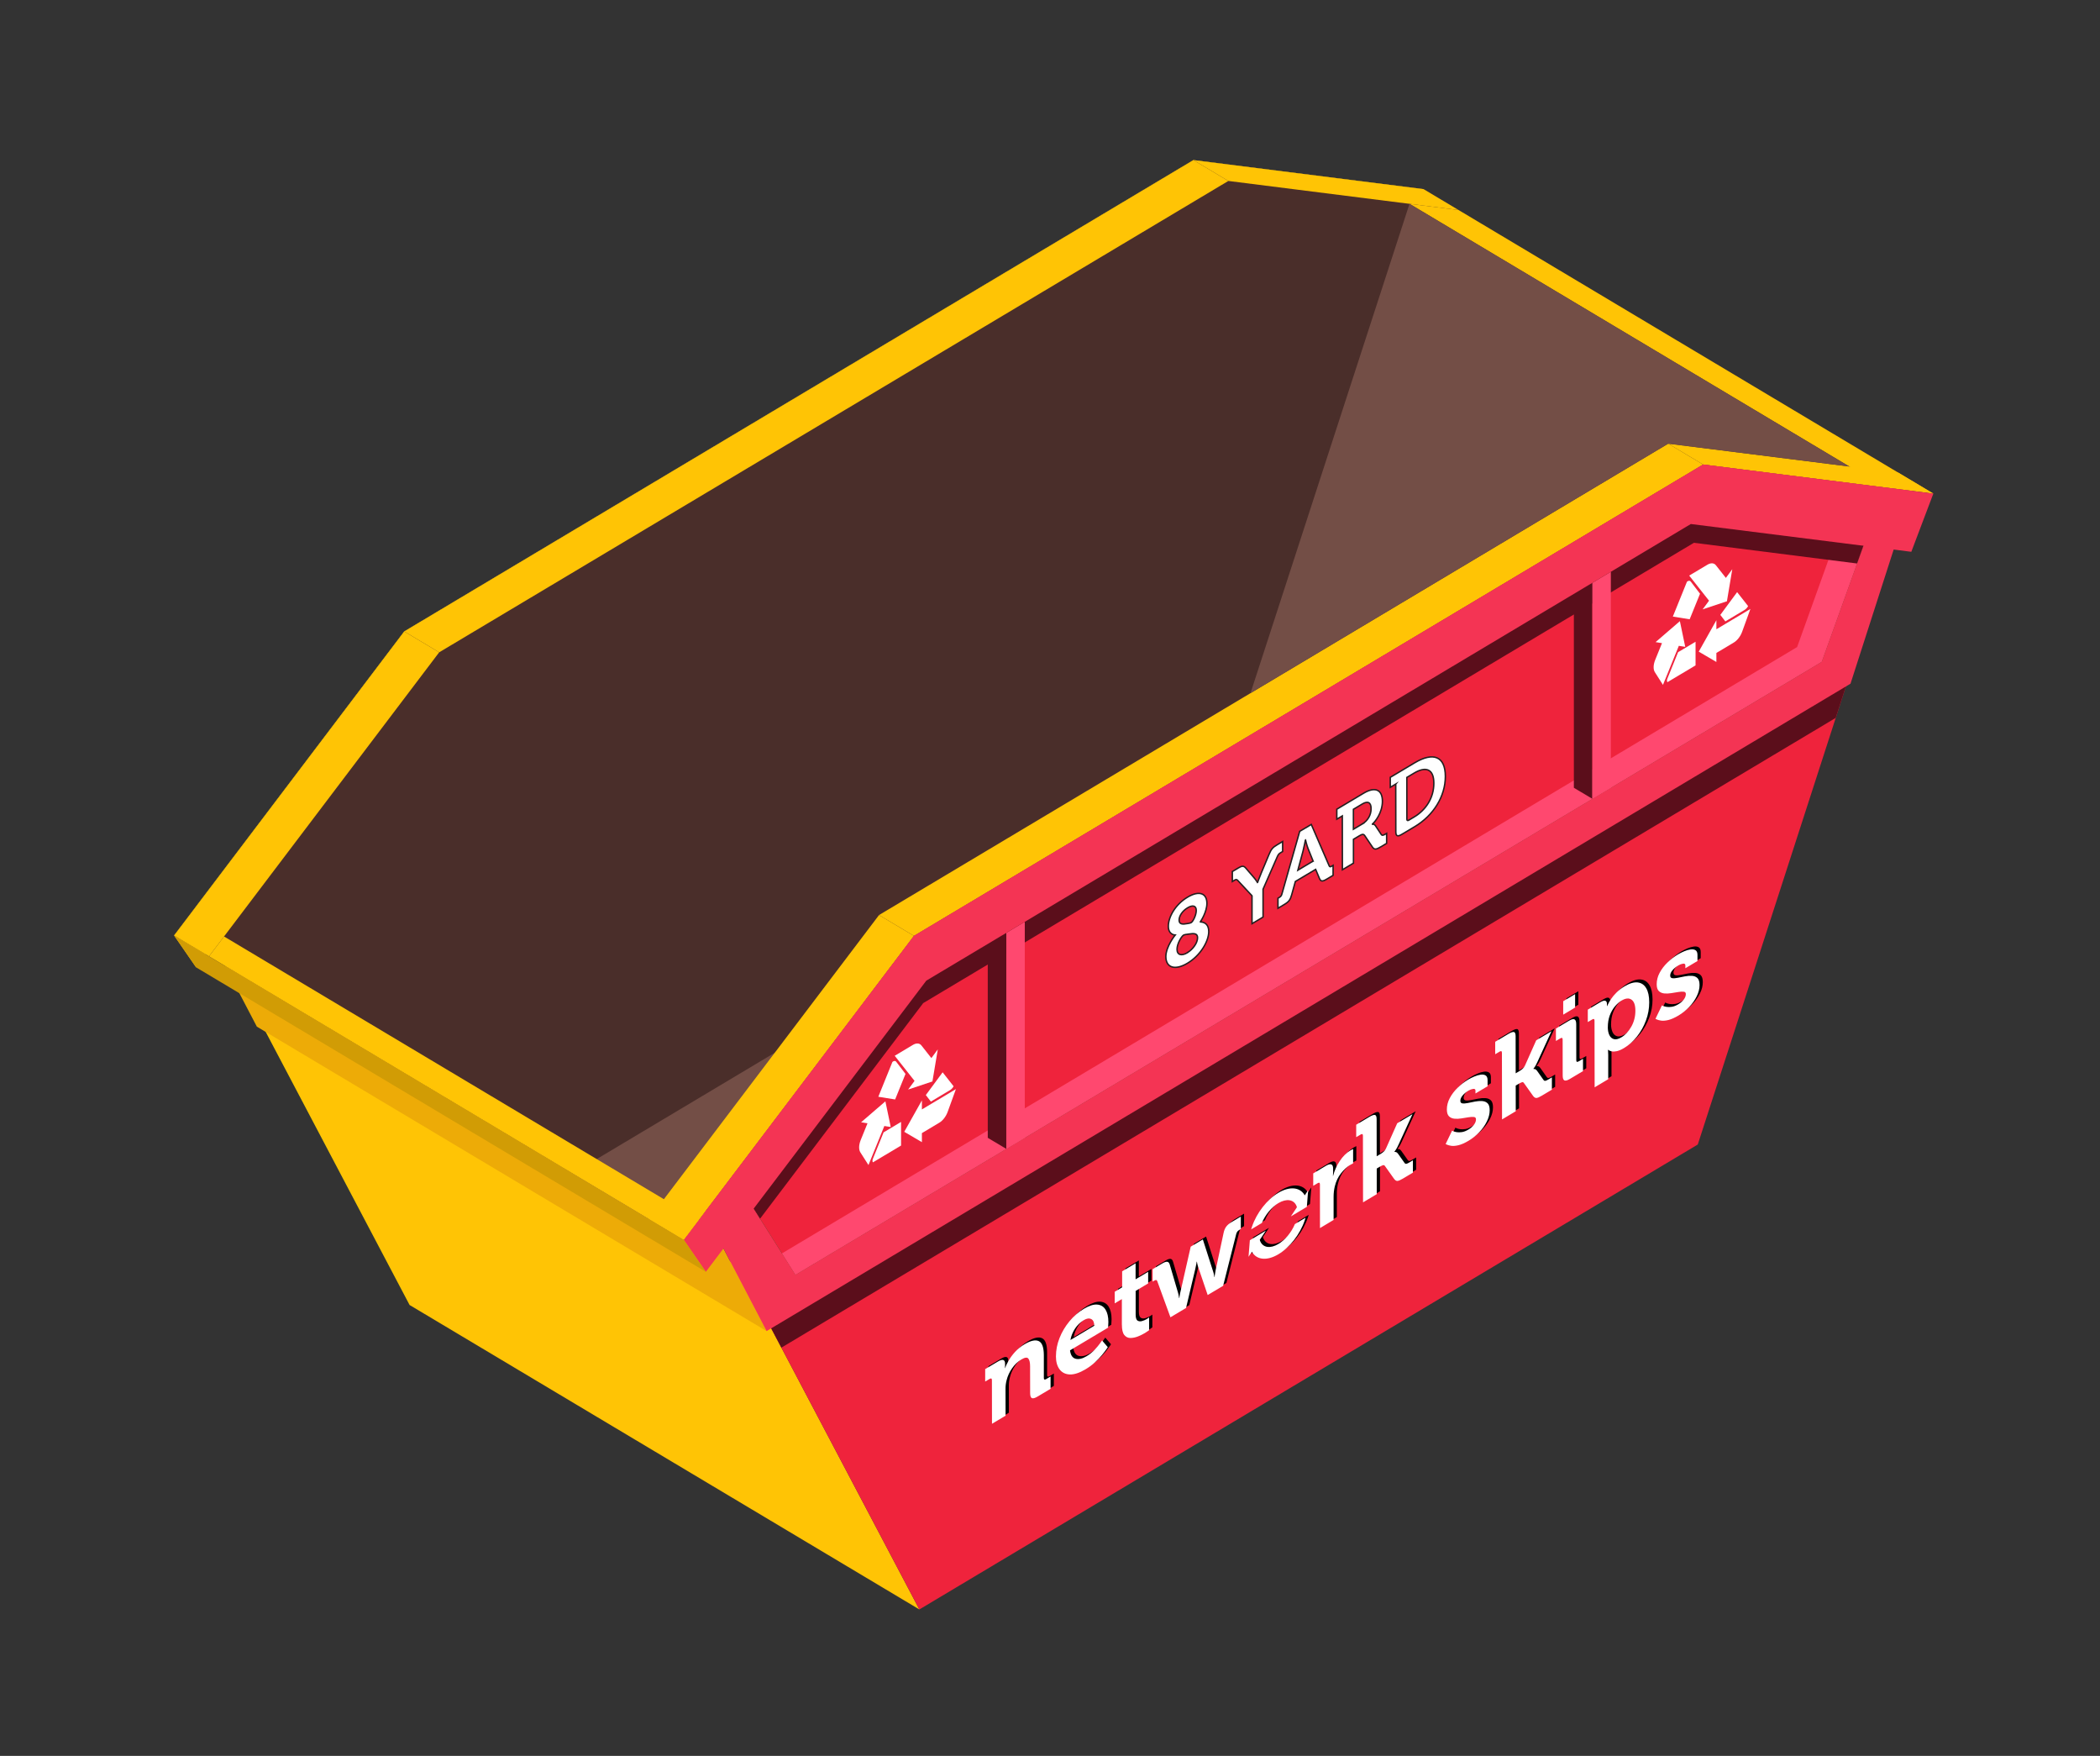
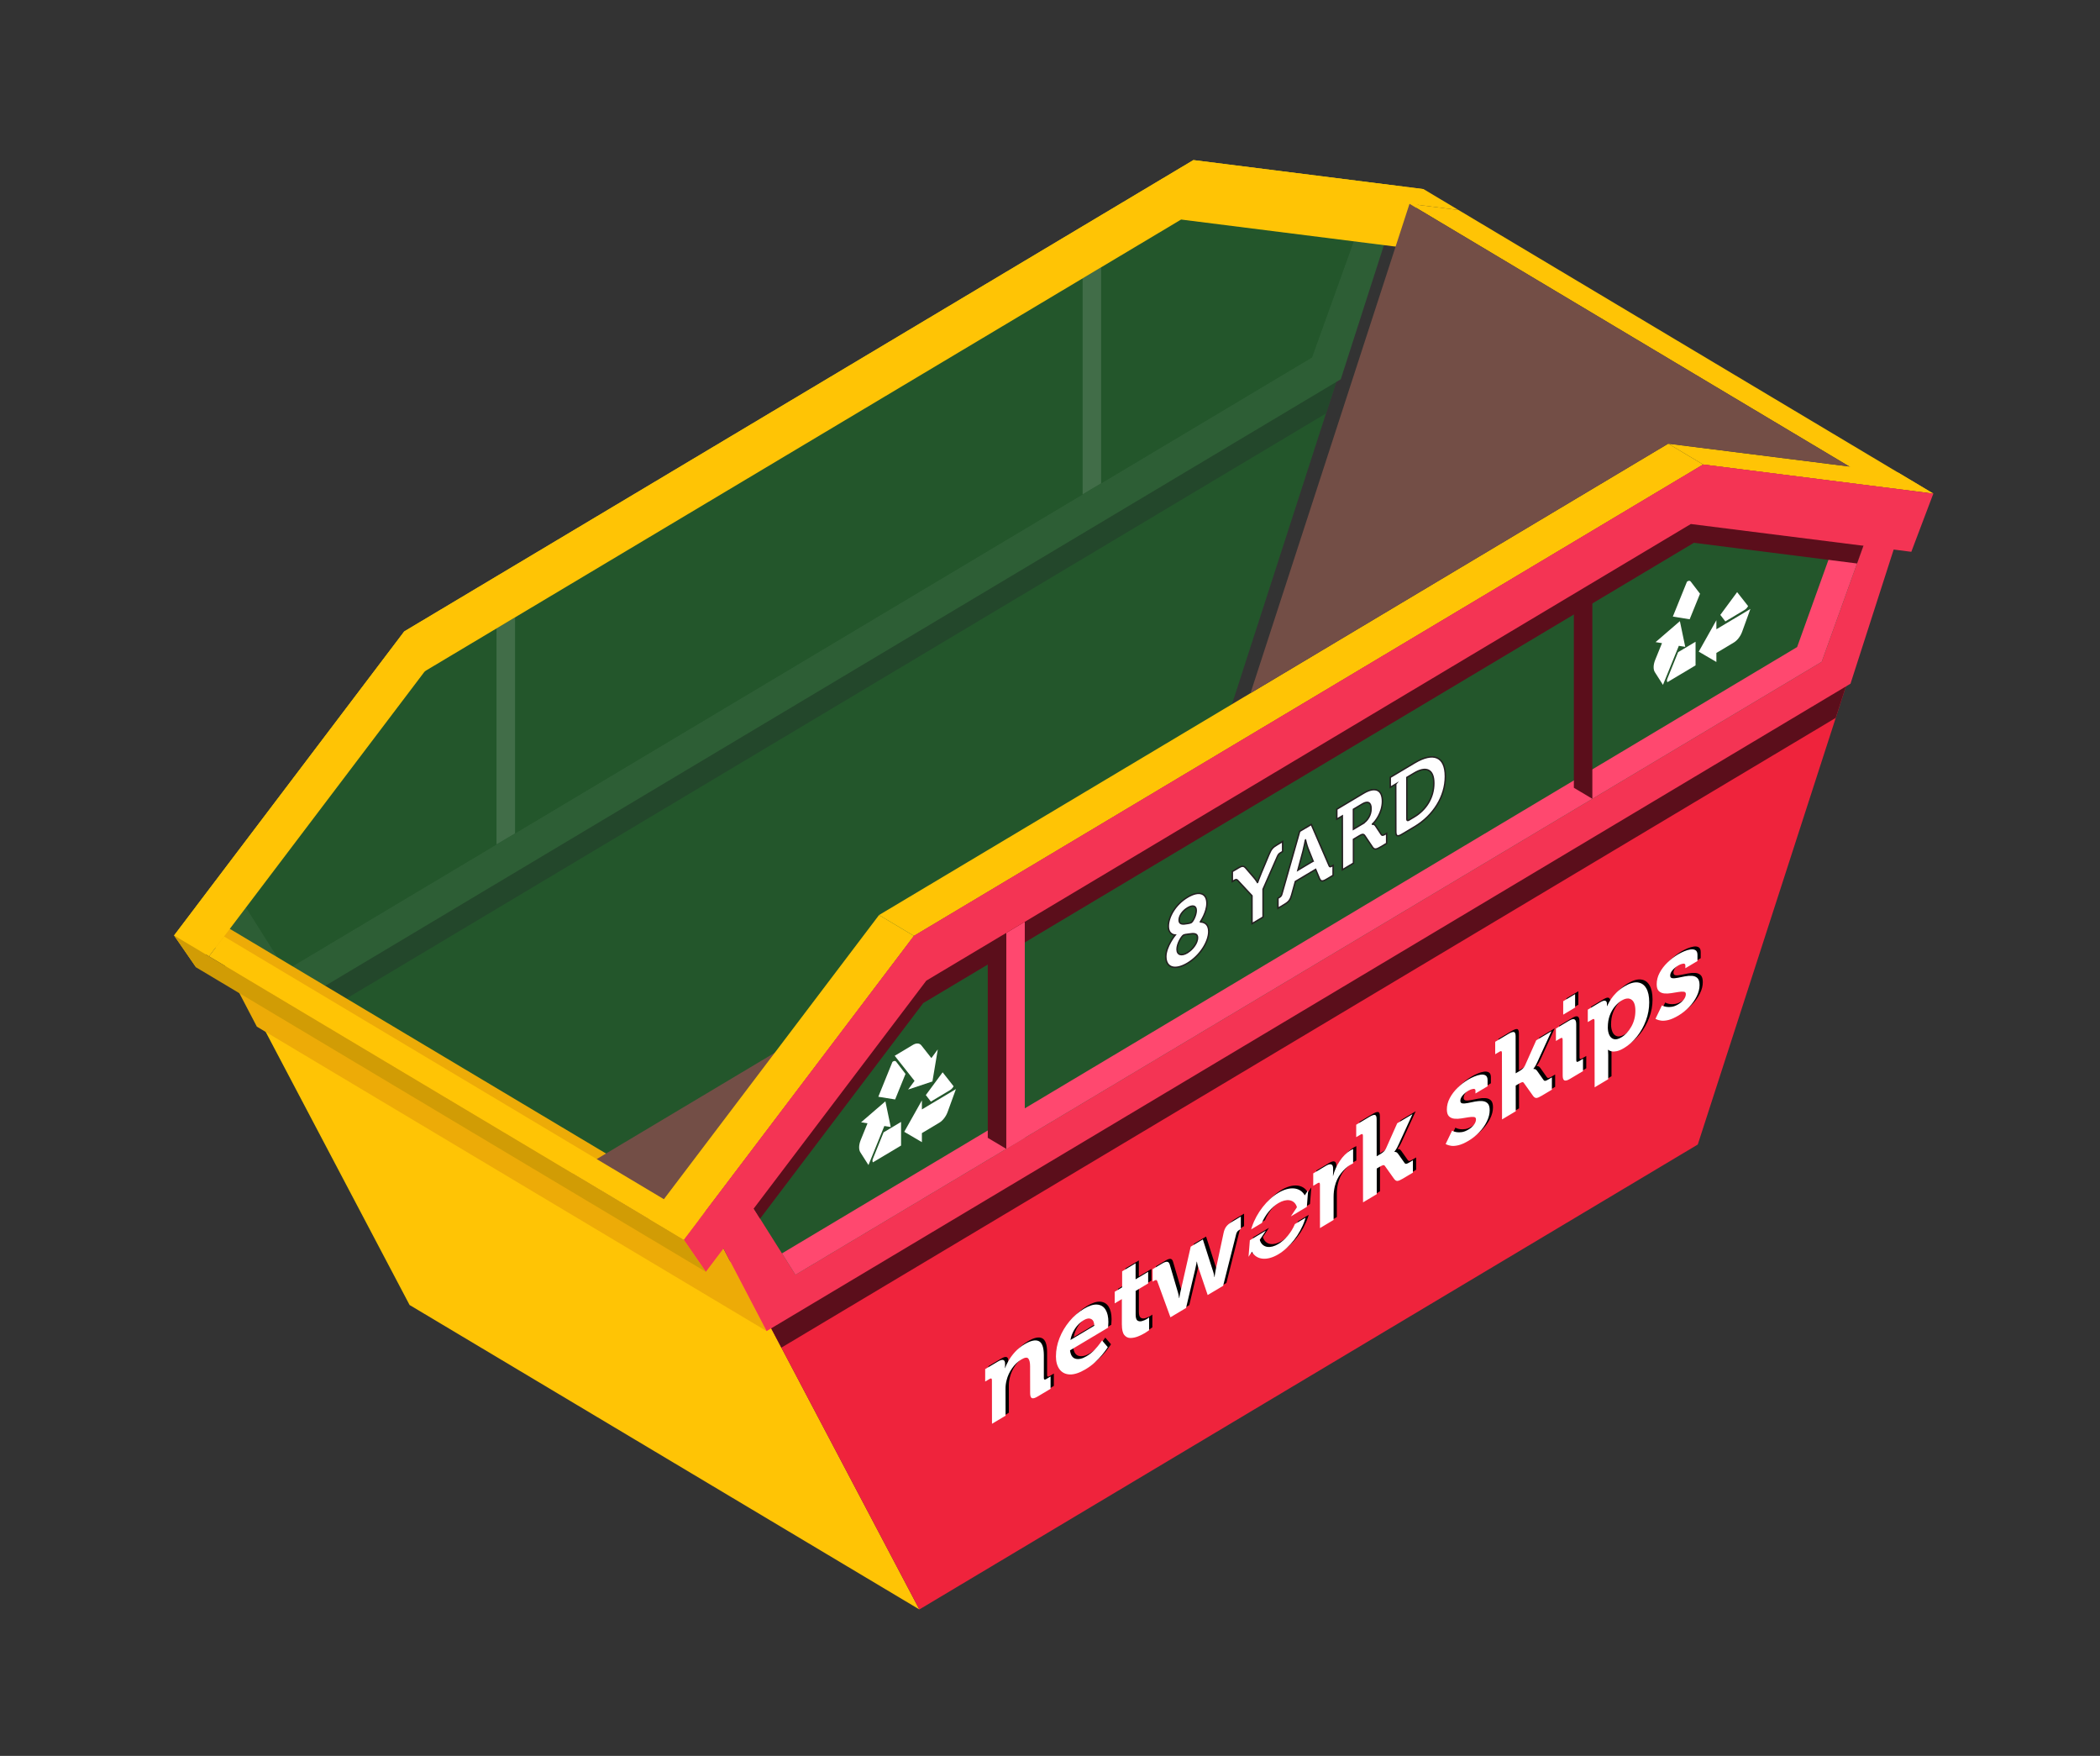
<svg xmlns="http://www.w3.org/2000/svg" id="_8" data-name="8" viewBox="0 0 737 616.09">
  <rect x="0" y="0" width="737" height="616.09" fill="#333333" stroke="none" />
  <defs>
    <style> .cls-1 { fill: #ff486f; } .cls-2 { fill: #4a2e2a; } .cls-3, .cls-4 { fill: #fff; } .cls-5 { fill: #416d48; } .cls-6 { fill: #ef233c; } .cls-7 { fill: #c4ddbd; } .cls-8 { fill: none; } .cls-9 { fill: #734e46; } .cls-10 { clip-path: url(#clippath-1); } .cls-11 { fill: #5b0e1b; } .cls-4 { stroke: #231f20; stroke-miterlimit: 10; stroke-width: .5px; } .cls-12 { fill: #ffc405; } .cls-13 { fill: #2d5e35; } .cls-14 { fill: #23562b; } .cls-15 { fill: #d19c05; } .cls-16 { fill: #edab07; } .cls-17 { clip-path: url(#clippath-2); } .cls-18 { fill: #23472b; } .cls-19 { clip-path: url(#clippath); } .cls-20 { fill: #f43454; } </style>
    <clipPath id="clippath">
      <polygon class="cls-8" points="154.13 228.88 73.35 335.55 61.09 328.23 141.87 221.55 154.13 228.88" />
    </clipPath>
    <clipPath id="clippath-1">
      <polygon class="cls-8" points="245.25 428.09 239.98 435.05 73.35 335.55 78.63 328.58 245.25 428.09" />
    </clipPath>
    <clipPath id="clippath-2">
      <polygon class="cls-8" points="320.76 328.38 239.98 435.05 227.72 427.73 308.5 321.06 320.76 328.38" />
    </clipPath>
  </defs>
  <g id="SKIP">
    <polygon class="cls-14" points="480.38 98.63 80.32 337.53 143.75 457.89 416.95 294.76 480.38 98.63" />
    <polygon class="cls-18" points="95.34 366.03 465.36 145.07 480.38 98.63 80.32 337.53 95.34 366.03" />
    <polygon class="cls-13" points="90.15 360.22 68.39 318.58 141.87 221.55 418.83 56.17 492.31 65.44 470.55 133.07 90.15 360.22" />
    <polygon class="cls-14" points="100.26 340.47 83.79 314.31 145.11 233.33 415.59 71.82 476.92 79.55 460.44 125.4 100.26 340.47" />
    <polygon class="cls-14" points="100.26 340.47 83.79 314.31 145.11 233.33 415.59 71.82 476.92 79.55 460.44 125.4 100.26 340.47" />
-     <polygon class="cls-18" points="476.92 79.55 415.59 71.82 145.11 233.33 83.79 314.31 87.86 320.78 145.11 245.14 415.59 83.62 472.84 90.89 476.92 79.55" />
    <polygon class="cls-5" points="180.76 292.4 174.26 296.28 174.26 220.49 180.76 216.62 180.76 292.4" />
    <polygon class="cls-5" points="386.44 169.58 379.95 173.46 379.95 97.67 386.44 93.8 386.44 169.58" />
    <polygon class="cls-12" points="146.2 237.25 414.51 77.03 491.88 86.79 499.61 66.36 418.83 56.17 141.87 221.55 61.09 328.23 68.82 339.42 146.2 237.25" />
    <path class="cls-7" d="M413.66,285.06l7.95-4.75-7.95,4.75Z" />
    <polygon class="cls-12" points="143.75 457.89 322.65 564.71 259.21 444.35 80.32 337.53 143.75 457.89" />
    <polygon class="cls-16" points="269.04 467.04 90.15 360.22 68.39 318.58 247.29 425.4 269.04 467.04" />
-     <polygon class="cls-2" points="678.52 173.17 597.73 163.01 320.78 328.38 304.44 349.95 239.98 435.06 200.96 411.74 61.09 328.21 141.89 221.57 418.84 56.16 499.6 66.36 678.52 173.17" />
    <polygon class="cls-9" points="304.44 349.95 239.98 435.06 200.96 411.74 304.44 349.95" />
    <g class="cls-19">
      <rect class="cls-12" x="61.09" y="221.55" width="93.05" height="113.99" />
    </g>
    <g class="cls-10">
      <rect class="cls-12" x="73.35" y="328.58" width="171.9" height="106.47" />
    </g>
    <polygon class="cls-12" points="658.72 169.47 678.51 173.19 511.88 73.69 494.67 71.51 658.72 169.47" />
    <g class="cls-17">
      <rect class="cls-12" x="227.72" y="321.06" width="93.04" height="113.99" />
    </g>
    <polygon class="cls-12" points="597.72 162.99 320.76 328.38 308.5 321.06 585.46 155.67 597.72 162.99" />
    <polygon class="cls-12" points="678.51 173.19 597.72 162.99 585.46 155.67 666.24 165.86 678.51 173.19" />
    <polygon class="cls-12" points="431.09 63.49 154.13 228.88 141.87 221.55 418.83 56.17 431.09 63.49" />
    <polygon class="cls-12" points="511.88 73.69 431.09 63.49 418.83 56.17 499.61 66.36 511.88 73.69" />
    <polygon class="cls-6" points="659.27 205.46 259.21 444.35 322.65 564.71 595.84 401.58 659.27 205.46" />
    <polygon class="cls-11" points="274.23 472.85 644.25 251.89 659.27 205.46 259.21 444.35 274.23 472.85" />
    <polygon class="cls-20" points="269.04 467.04 247.29 425.4 320.76 328.38 597.72 162.99 671.2 172.27 649.44 239.89 269.04 467.04" />
    <polygon class="cls-14" points="279.16 447.29 262.68 421.13 324 340.16 594.48 178.64 655.81 186.37 639.33 232.22 279.16 447.29" />
-     <polygon class="cls-6" points="279.16 447.29 262.68 421.13 324 340.16 594.48 178.64 655.81 186.37 639.33 232.22 279.16 447.29" />
    <polygon class="cls-1" points="645.77 185.11 630.7 227.04 274.43 439.78 279.16 447.3 639.33 232.22 655.81 186.38 645.77 185.11" />
    <polygon class="cls-11" points="655.81 186.38 594.48 178.64 324 340.16 262.68 421.13 266.75 427.6 324 351.96 594.48 190.45 651.74 197.71 655.81 186.38" />
    <polygon class="cls-1" points="359.65 399.23 353.16 403.11 353.16 327.32 359.65 323.44 359.65 399.23" />
    <polygon class="cls-11" points="346.66 399.23 353.16 403.11 353.16 327.32 346.66 323.44 346.66 399.23" />
    <polygon class="cls-11" points="552.35 276.41 558.84 280.28 558.84 204.5 552.35 200.62 552.35 276.41" />
-     <polygon class="cls-1" points="565.33 276.41 558.84 280.28 558.84 204.5 565.33 200.62 565.33 276.41" />
    <polygon class="cls-20" points="325.09 344.08 593.4 183.86 670.78 193.61 678.51 173.19 597.73 162.99 320.76 328.38 239.98 435.05 247.71 446.24 325.09 344.08" />
  </g>
  <g>
    <polygon class="cls-15" points="68.82 339.42 247.71 446.24 239.98 435.05 61.09 328.23 68.82 339.42" />
    <polygon class="cls-9" points="494.67 71.51 438.87 243.21 585.46 155.67 649.04 163.69 494.67 71.51" />
  </g>
  <g>
    <path class="cls-3" d="M306.33,406.61c-.17.45-.17.85-.04,1.12.04.08.08.1.13.07l9.81-5.86v-8.29l-6.13,3.66-3.76,9.29Z" />
    <path class="cls-3" d="M326.69,386.51l6.73-4.02c.5-.3.92-.75,1.25-1.35l-3.85-4.9-5.9,7.99,1.76,2.28Z" />
    <path class="cls-3" d="M318.71,382.29l8.53-2.84,1.88-11.25-2.25,3.05-3.52-4.46c-.65-.82-1.77-.88-2.97-.16l-6.38,3.81,6.96,8.81-2.25,3.04Z" />
    <path class="cls-3" d="M317.78,376.79l-3.26-4.26c-.25-.35-.67-.34-1.09-.1l-.04.03c-.08.05-.17.1-.21.18l-4.93,12.18,5.9.95,3.64-8.97Z" />
    <path class="cls-3" d="M312.61,395.44l-1.88-9.01-8.53,7.35,2.25.36-2.38,5.86c-.69,1.7-.74,3.36-.12,4.33l2.84,4.45,5.57-13.7,2.25.36Z" />
    <path class="cls-3" d="M323.54,389.27v-3.17l-6.19,11.02,6.19,3.63v-3.17l6.14-3.67c1.2-.72,2.31-2.16,2.89-3.75l2.91-8.02-11.94,7.13Z" />
  </g>
  <g>
    <path class="cls-3" d="M585.16,238.13c-.17.45-.17.85-.04,1.12.04.08.08.1.13.07l9.81-5.86v-8.29l-6.13,3.66-3.76,9.29Z" />
    <path class="cls-3" d="M605.52,218.03l6.73-4.02c.5-.3.92-.75,1.25-1.35l-3.85-4.9-5.9,7.99,1.76,2.28Z" />
-     <path class="cls-3" d="M597.54,213.81l8.53-2.84,1.88-11.25-2.25,3.05-3.52-4.46c-.65-.82-1.77-.88-2.97-.16l-6.38,3.81,6.96,8.81-2.25,3.04Z" />
    <path class="cls-3" d="M596.62,208.31l-3.26-4.26c-.25-.35-.67-.34-1.09-.1l-.04.03c-.08.05-.17.1-.21.18l-4.93,12.18,5.9.95,3.64-8.97Z" />
    <path class="cls-3" d="M591.44,226.96l-1.88-9.01-8.53,7.35,2.25.36-2.38,5.86c-.69,1.7-.74,3.36-.12,4.33l2.84,4.45,5.57-13.7,2.25.36Z" />
    <path class="cls-3" d="M602.37,220.79v-3.17l-6.19,11.02,6.19,3.63v-3.17l6.14-3.67c1.2-.72,2.31-2.16,2.89-3.75l2.91-8.02-11.94,7.13Z" />
  </g>
  <g id="LOGO">
    <path d="M349.28,498.54l-.03-15.33c0-.59-.28-.73-.83-.4l-1.52.91v-4.36s4.44-2.65,4.44-2.65c1.69-1.01,2.54-.74,2.54.79v.6c0,.21-.01.42-.04.63-.02.2-.03.3-.03.3l.08-.05c.28-.75.7-1.63,1.26-2.63.57-1,1.32-2.01,2.24-3.03.92-1.02,2.03-1.92,3.33-2.69,2.14-1.28,3.81-1.65,4.98-1.1,1.18.55,1.77,2.18,1.78,4.9v8.03c.01.59.29.72.85.39l1.52-.91v4.32s-4.59,2.74-4.59,2.74c-.91.54-1.57.72-1.97.53-.4-.19-.6-.78-.6-1.75l-.02-9.44c0-1.27-.21-2.16-.62-2.68-.41-.52-1.22-.42-2.43.3-1.29.77-2.4,1.82-3.31,3.15-.91,1.32-1.54,2.71-1.89,4.15-.25.96-.38,1.95-.37,2.97l.02,9.44-4.78,2.85ZM371.72,474.85c0,1.93.43,3.47,1.28,4.6.85,1.13,2.05,1.73,3.61,1.79,1.56.05,3.4-.56,5.52-1.82,1.21-.72,2.3-1.53,3.25-2.4.95-.87,1.76-1.72,2.44-2.54.68-.83,1.2-1.5,1.56-2.02.35-.52.53-.79.53-.79l-2.01-2.35s-.24.34-.71,1.01c-.47.67-1.11,1.44-1.93,2.3-.82.87-1.75,1.61-2.79,2.23-1.47.88-2.76,1.18-3.86.89-1.1-.29-1.75-1.27-1.96-2.95l13.35-7.97s.02-.25.05-.75c.04-.51.06-.92.06-1.22,0-1.83-.34-3.27-1-4.35-.66-1.07-1.63-1.67-2.91-1.78-1.28-.11-2.84.38-4.68,1.48-1.92,1.15-3.63,2.62-5.1,4.42-1.48,1.8-2.64,3.75-3.47,5.87-.83,2.11-1.24,4.23-1.24,6.35M376.81,469.16c.27-1.46.82-2.8,1.64-4.03.82-1.23,1.86-2.22,3.1-2.96.98-.59,1.83-.71,2.54-.37.71.35,1.07,1.13,1.1,2.36l-8.38,5M394.87,463.79c0,1.73.29,2.94.86,3.63.57.7,1.3,1.04,2.17,1.03.87-.01,1.76-.2,2.66-.56.9-.37,1.7-.76,2.38-1.17.42-.25.77-.48,1.05-.68.28-.21.43-.31.43-.31v-4.48s-.09.06-.24.17c-.16.12-.37.26-.65.42-.43.26-.95.48-1.56.66-.61.19-1.14.15-1.59-.13-.46-.28-.69-.99-.69-2.12v-8.32s4.39-2.62,4.39-2.62v-4.07s-4.4,2.62-4.4,2.62v-5.61s-4.72,2.81-4.72,2.81v5.61s-2.61,1.56-2.61,1.56v4.08s2.51-1.49,2.51-1.49v8.96M417.39,457.91l3.24-13.69c.15-.63.27-1.21.36-1.73s.13-.79.13-.79l.08-.05s.03.21.11.64c.08.43.19.86.35,1.31l3.32,9.78,5.43-3.24,4.61-18.26c.13-.37.26-.65.41-.83.15-.19.37-.36.65-.53l.53-.32v-4.36s-3.31,1.97-3.31,1.97c-.79.47-1.39.98-1.8,1.55-.42.56-.73,1.29-.93,2.18l-2.8,13.1c-.12.61-.22,1.16-.28,1.66-.06.5-.09.74-.09.74l-.08.05s-.03-.21-.1-.63c-.06-.42-.17-.85-.32-1.3l-3.62-11.29-4.26,2.54-3.54,15.57c-.16.63-.27,1.19-.34,1.69-.07.5-.1.75-.1.75l-.08.05s-.04-.21-.1-.63c-.06-.42-.16-.86-.29-1.32l-2.86-9.73c-.18-.67-.48-1.03-.89-1.09-.42-.06-1.03.14-1.84.63l-3.3,1.97v4.36s.54-.32.54-.32c.28-.16.5-.25.66-.25.16,0,.3.11.4.35l4.65,12.74,5.47-3.26ZM469.17,427.03v-8.15c-.02-1.19.12-2.38.4-3.6.43-1.79,1.16-3.32,2.2-4.62,1.03-1.3,2.06-2.25,3.07-2.85.35-.21.64-.36.85-.46.22-.1.32-.16.32-.16v-5.04s-.1.04-.29.13c-.19.08-.39.18-.58.3-1.47.88-2.75,2.16-3.85,3.84-1.1,1.68-1.86,3.39-2.29,5.12l-.08.05s.01-.13.04-.38c.03-.26.04-.58.04-.96v-1.22c0-1.67-.87-1.99-2.59-.96l-4.4,2.62v4.36s1.53-.91,1.53-.91c.55-.33.83-.2.84.4l.02,15.33,4.78-2.85ZM484.31,418v-9s1.05-.63,1.05-.63c.3-.18.63-.34.99-.49.35-.15.62-.09.8.18l3.23,4.53c.39.53.78.78,1.2.75.42-.03,1.03-.29,1.84-.78l3.57-2.13v-4.32s-1.3.77-1.3.77c-.46.27-.8.42-1.03.45-.23.03-.42-.06-.57-.26l-2.21-3.13c-.33-.47-.64-.72-.93-.75-.29-.03-.43-.04-.43-.04v-.09s.14-.19.41-.57c.28-.38.62-1.02,1.03-1.91l4.88-10.66-5.35,3.19-3.94,8.85c-.2.45-.48.82-.83,1.12-.36.31-.69.55-.99.73l-1.44.86-.02-13c0-.94-.21-1.44-.63-1.5-.42-.06-1.06.17-1.95.7l-4.59,2.74v4.36s1.52-.9,1.52-.9c.56-.33.84-.21.84.38l.04,23.4,4.81-2.87ZM508.48,400.39s.17.08.51.24c.34.16.85.29,1.52.39.67.1,1.52.03,2.52-.22,1.02-.25,2.18-.76,3.5-1.55,1.42-.84,2.68-1.85,3.8-3.03,1.11-1.17,2-2.43,2.65-3.76.66-1.34.99-2.66.99-3.94,0-1.16-.25-1.98-.75-2.45-.5-.47-1.14-.72-1.92-.77-.78-.05-1.61.01-2.48.18-.87.17-1.7.33-2.49.49-.79.16-1.43.21-1.92.14-.49-.07-.74-.37-.74-.92,0-.61.26-1.24.79-1.86.53-.63,1.23-1.2,2.09-1.72.53-.32,1.06-.51,1.61-.59.54-.08.82.11.82.59v1.01s4.25-2.53,4.25-2.53v-2.13c0-.83-.23-1.39-.69-1.67-.46-.28-1.04-.37-1.74-.27-.71.1-1.45.32-2.22.65-.77.33-1.49.68-2.14,1.07-1.34.8-2.59,1.76-3.73,2.87-1.14,1.11-2.06,2.31-2.75,3.62-.69,1.3-1.03,2.63-1.03,4,0,1.1.25,1.9.74,2.39.5.48,1.13.76,1.9.85.77.08,1.6.04,2.47-.1.87-.14,1.7-.28,2.47-.4.77-.13,1.4-.16,1.9-.1.5.05.75.32.75.81,0,.67-.25,1.33-.76,1.97-.5.63-1.12,1.17-1.86,1.6-.83.5-1.59.8-2.29.91-.7.1-1.31.11-1.83.03-.52-.08-.93-.18-1.22-.32-.29-.14-.43-.21-.43-.21l-2.27,4.71M533.11,388.89l-.02-9,1.06-.63c.3-.18.64-.34.99-.49.35-.15.62-.08.8.19l3.23,4.53c.38.53.78.78,1.19.75.42-.04,1.03-.29,1.84-.78l3.58-2.13v-4.32s-1.3.77-1.3.77c-.46.27-.8.42-1.03.45-.23.03-.42-.06-.57-.26l-2.21-3.13c-.33-.47-.64-.72-.93-.75-.29-.03-.44-.04-.44-.04v-.09s.14-.19.42-.57c.28-.38.62-1.02,1.03-1.91l4.88-10.66-5.35,3.19-3.94,8.85c-.2.44-.48.82-.83,1.12-.35.31-.69.55-.99.73l-1.44.86-.02-13c0-.94-.21-1.44-.63-1.5-.41-.06-1.06.17-1.95.7l-4.59,2.74v4.36s1.52-.9,1.52-.9c.56-.34.84-.21.84.38l.04,23.4,4.82-2.87ZM549.76,355l4.17-2.49v-4.71s-4.18,2.49-4.18,2.49v4.71ZM549.57,376.32c0,.97.2,1.56.6,1.75.41.19,1.05.01,1.94-.51l4.59-2.74v-4.32s-1.52.9-1.52.9c-.56.34-.84.21-.84-.38l-.02-12.63c0-.94-.21-1.51-.61-1.72-.4-.2-1.05-.04-1.93.48l-4.59,2.74v4.36s1.53-.91,1.53-.91c.55-.33.83-.2.83.4l.02,12.58M565.56,377.62v-8.52c-.01-.54-.03-.96-.05-1.27-.03-.31-.04-.47-.04-.47l.07-.04s.11.07.32.22c.22.14.56.26,1.01.35.45.09,1.03.06,1.73-.09.69-.14,1.52-.5,2.49-1.08,1.7-1.01,3.22-2.36,4.56-4.04,1.34-1.69,2.39-3.57,3.16-5.64.77-2.07,1.16-4.2,1.15-6.38,0-2.13-.36-3.78-1.07-4.98-.71-1.2-1.71-1.86-3.01-2-1.29-.15-2.81.3-4.56,1.34-1.14.68-2.1,1.42-2.88,2.21-.78.79-1.42,1.55-1.9,2.28-.48.72-.82,1.31-1.03,1.76-.21.45-.32.67-.32.67l-.08.05v-.81c0-.57-.19-.92-.55-1.09-.37-.16-.99.03-1.88.56l-4.29,2.56v4.36s1.53-.91,1.53-.91c.55-.33.83-.2.83.4l.04,23.4,4.78-2.85ZM565.41,359.44c0-1.53.22-2.91.68-4.13.46-1.23,1.06-2.28,1.8-3.17.75-.89,1.54-1.59,2.37-2.08,1.42-.84,2.57-.94,3.47-.31.9.63,1.36,1.93,1.36,3.89,0,2.05-.48,3.91-1.44,5.59-.96,1.68-2.11,2.92-3.45,3.71-1.06.63-1.95.85-2.66.66-.71-.2-1.24-.67-1.6-1.43-.35-.75-.53-1.66-.54-2.71M582.12,356.46s.17.08.51.24c.34.16.85.29,1.52.39.67.1,1.51.03,2.53-.22,1.01-.25,2.18-.76,3.5-1.55,1.41-.84,2.68-1.85,3.79-3.03,1.11-1.17,2-2.43,2.65-3.76.66-1.34.99-2.65.98-3.94,0-1.16-.25-1.97-.75-2.45-.5-.47-1.14-.72-1.92-.77-.78-.05-1.61.01-2.48.18-.87.17-1.71.34-2.49.5-.79.16-1.43.21-1.92.14-.49-.07-.73-.38-.73-.92,0-.61.26-1.24.79-1.86.53-.63,1.23-1.2,2.09-1.71.53-.32,1.07-.52,1.61-.59.54-.08.82.11.82.6v1.01s4.25-2.53,4.25-2.53v-2.13c0-.83-.23-1.39-.69-1.67-.45-.28-1.04-.37-1.74-.27-.71.1-1.45.32-2.22.64-.77.33-1.49.68-2.14,1.07-1.35.8-2.59,1.76-3.72,2.87-1.14,1.11-2.06,2.31-2.75,3.62-.69,1.3-1.03,2.63-1.03,4,0,1.1.24,1.89.74,2.39.5.48,1.13.76,1.9.85.77.08,1.59.05,2.47-.1.87-.14,1.69-.27,2.47-.4.77-.13,1.4-.16,1.89-.1.5.05.74.32.75.81,0,.67-.25,1.33-.76,1.97-.5.63-1.12,1.17-1.86,1.6-.83.5-1.6.8-2.29.91-.7.1-1.31.12-1.83.03-.52-.08-.93-.18-1.22-.32-.29-.14-.44-.21-.44-.21l-2.27,4.71M459.02,418.43c-1.61-2.92-5.27-3.31-9.29-.91-3.97,2.37-7.6,7.02-9.23,11.85l-.31.99c.65-.38,3.75-2.24,3.75-2.24,1.2-2.88,3.4-5.55,5.8-6.98,2.82-1.68,5.37-1.31,6.34.93,0,0,.08.19.18.53l-2.13,3.21,5.61-3.35.47-5.84-1.19,1.8ZM439.28,440l.46-5.84,5.61-3.35-2.13,3.21c.1.34.18.53.18.53.98,2.23,3.53,2.61,6.34.93,2.39-1.43,4.6-4.1,5.8-6.98,0,0,3.1-1.85,3.75-2.24l-.31.98c-1.63,4.83-5.26,9.48-9.23,11.85-4.02,2.4-7.68,2.01-9.29-.9l-1.19,1.8Z" />
    <path class="cls-3" d="M463.25,430.89l-.02-15.33c0-.6-.28-.73-.83-.4l-1.52.91v-4.36s4.39-2.62,4.39-2.62c1.72-1.03,2.59-.71,2.59.96v1.21c0,.38-.01.7-.04.96-.02.25-.03.38-.03.38l.08-.05c.43-1.74,1.19-3.45,2.28-5.12,1.1-1.68,2.39-2.96,3.86-3.84.2-.12.4-.22.59-.3.19-.09.28-.13.28-.13v5.04s-.1.05-.32.16c-.21.09-.5.25-.85.46-1.01.6-2.04,1.55-3.07,2.85-1.04,1.29-1.77,2.83-2.2,4.62-.28,1.22-.41,2.41-.41,3.6v8.15s-4.76,2.85-4.76,2.85ZM483.17,419.01v-9s1.05-.63,1.05-.63c.31-.18.64-.35.99-.49.35-.15.62-.09.8.18l3.23,4.54c.38.52.78.77,1.2.75.42-.04,1.03-.3,1.84-.78l3.58-2.13v-4.32s-1.3.77-1.3.77c-.45.27-.8.42-1.03.45-.23.03-.42-.06-.57-.26l-2.21-3.13c-.33-.47-.64-.72-.93-.76-.29-.03-.44-.04-.44-.04v-.08s.14-.19.42-.57c.28-.38.62-1.02,1.03-1.91l4.88-10.66-5.36,3.19-3.94,8.85c-.2.45-.47.82-.83,1.13-.35.31-.69.55-.99.73l-1.44.86-.02-13c0-.94-.21-1.44-.63-1.5-.42-.06-1.06.17-1.95.7l-4.59,2.74v4.36s1.52-.9,1.52-.9c.56-.34.84-.21.84.38l.04,23.4,4.81-2.87ZM352.91,496.7l-.02-9.44c0-1.02.12-2.01.38-2.97.35-1.45.98-2.83,1.89-4.15.91-1.33,2.01-2.38,3.31-3.15,1.21-.72,2.02-.82,2.43-.3.41.52.61,1.42.61,2.68l.02,9.44c0,.98.2,1.56.61,1.75.41.18,1.07,0,1.97-.53l4.59-2.74v-4.32s-1.53.91-1.53.91c-.56.33-.83.2-.83-.39v-8.03c-.02-2.72-.61-4.36-1.79-4.9-1.18-.55-2.84-.18-4.99,1.1-1.29.77-2.4,1.67-3.33,2.69-.92,1.02-1.66,2.03-2.24,3.03-.56,1-.99,1.87-1.26,2.63l-.08.05s.01-.1.04-.3c.03-.21.04-.41.04-.63v-.6c0-1.54-.85-1.8-2.54-.79l-4.44,2.65v4.36s1.53-.91,1.53-.91c.55-.33.83-.2.83.4l.03,15.33,4.78-2.85ZM370.58,475.86c0,1.93.43,3.47,1.28,4.61.85,1.13,2.05,1.73,3.61,1.79,1.56.05,3.4-.56,5.53-1.83,1.21-.72,2.3-1.52,3.25-2.4.95-.87,1.76-1.72,2.44-2.54.68-.83,1.2-1.5,1.56-2.02.35-.53.53-.79.53-.79l-2.01-2.35s-.24.34-.71,1c-.47.67-1.11,1.43-1.93,2.3-.82.87-1.75,1.61-2.79,2.23-1.47.88-2.76,1.17-3.86.89-1.1-.29-1.75-1.27-1.95-2.95l13.35-7.96s.02-.25.05-.75c.04-.51.06-.91.06-1.22,0-1.83-.34-3.28-1-4.35-.66-1.08-1.63-1.67-2.91-1.78-1.28-.11-2.84.38-4.68,1.48-1.93,1.15-3.63,2.62-5.1,4.42-1.48,1.8-2.64,3.75-3.47,5.87-.83,2.11-1.24,4.22-1.24,6.35M375.66,470.17c.28-1.46.82-2.8,1.64-4.03.82-1.23,1.85-2.22,3.1-2.96.98-.59,1.83-.71,2.54-.37.71.34,1.08,1.13,1.1,2.36l-8.38,5M393.73,464.8c0,1.73.29,2.94.86,3.63.57.7,1.3,1.04,2.17,1.03.87-.01,1.76-.2,2.66-.56.9-.37,1.7-.76,2.38-1.17.43-.25.77-.48,1.05-.69.28-.21.43-.31.43-.31v-4.48s-.09.06-.24.18c-.15.12-.37.26-.64.42-.43.26-.95.48-1.56.66-.61.19-1.14.14-1.59-.13-.46-.28-.68-.99-.69-2.12v-8.32s4.39-2.62,4.39-2.62v-4.07s-4.41,2.62-4.41,2.62v-5.61s-4.72,2.81-4.72,2.81v5.61s-2.61,1.56-2.61,1.56v4.07s2.51-1.49,2.51-1.49v8.96M416.25,458.92l3.24-13.69c.15-.63.27-1.21.36-1.73.09-.52.13-.79.13-.79l.08-.05s.04.22.11.64c.08.43.19.86.35,1.31l3.32,9.78,5.42-3.23,4.61-18.26c.13-.37.27-.65.42-.83.15-.19.37-.36.65-.53l.53-.32v-4.36s-3.31,1.97-3.31,1.97c-.79.47-1.39.99-1.81,1.55-.42.56-.73,1.29-.92,2.18l-2.8,13.1c-.12.61-.22,1.16-.28,1.65-.06.49-.09.74-.09.74l-.08.05s-.03-.21-.1-.63c-.06-.42-.17-.85-.32-1.3l-3.62-11.29-4.26,2.54-3.54,15.57c-.16.63-.27,1.19-.34,1.69-.07.5-.11.75-.11.75l-.08.05s-.03-.21-.1-.63c-.06-.42-.16-.86-.29-1.31l-2.86-9.73c-.18-.67-.48-1.03-.9-1.09-.42-.06-1.03.15-1.84.63l-3.3,1.97v4.36s.54-.32.54-.32c.28-.17.5-.25.66-.25.16,0,.3.11.4.35l4.65,12.74,5.47-3.26ZM507.33,401.4s.17.08.51.24c.34.16.85.29,1.52.4.67.09,1.51.02,2.52-.22,1.01-.25,2.18-.76,3.5-1.55,1.42-.85,2.68-1.85,3.79-3.03,1.12-1.17,2-2.43,2.65-3.76.66-1.34.99-2.66.99-3.94,0-1.16-.25-1.97-.75-2.44-.5-.47-1.14-.72-1.92-.77-.78-.05-1.61.01-2.48.18-.87.17-1.7.34-2.49.5-.79.16-1.43.21-1.92.14-.49-.07-.74-.37-.74-.91,0-.61.26-1.24.79-1.86.53-.63,1.22-1.2,2.09-1.72.53-.32,1.07-.51,1.61-.59.54-.08.82.11.82.6v1s4.25-2.53,4.25-2.53v-2.13c0-.83-.23-1.39-.69-1.67-.46-.28-1.04-.37-1.74-.27-.71.1-1.45.32-2.22.65-.77.33-1.48.68-2.14,1.07-1.34.8-2.59,1.76-3.72,2.87-1.14,1.11-2.06,2.31-2.75,3.62-.69,1.3-1.03,2.63-1.03,4.01,0,1.1.25,1.89.74,2.39.5.48,1.13.76,1.9.84.77.08,1.59.05,2.47-.1.87-.14,1.7-.28,2.47-.4.77-.13,1.4-.16,1.89-.1.5.05.74.32.75.81,0,.67-.25,1.33-.76,1.97-.5.63-1.12,1.17-1.86,1.61-.83.5-1.6.8-2.29.91-.7.1-1.31.11-1.82.03-.52-.08-.93-.19-1.22-.32-.29-.14-.44-.21-.44-.21l-2.27,4.71M531.96,389.9l-.02-9,1.06-.63c.31-.18.64-.35.99-.49.35-.15.62-.09.8.18l3.23,4.54c.38.52.78.77,1.2.75.42-.03,1.03-.29,1.84-.78l3.58-2.13v-4.32s-1.3.77-1.3.77c-.46.27-.8.42-1.03.45-.23.03-.42-.06-.57-.26l-2.21-3.13c-.33-.47-.64-.72-.93-.75-.29-.03-.44-.04-.44-.04v-.08s.14-.19.42-.57c.28-.38.62-1.02,1.02-1.91l4.88-10.66-5.35,3.19-3.94,8.85c-.2.45-.48.82-.83,1.13-.35.31-.69.55-.99.73l-1.44.86-.02-13c0-.94-.21-1.44-.63-1.5-.42-.06-1.06.17-1.95.7l-4.59,2.74v4.36s1.52-.9,1.52-.9c.56-.33.84-.21.84.38l.04,23.4,4.81-2.87ZM548.62,356.01l4.17-2.49v-4.71s-4.18,2.49-4.18,2.49v4.71ZM548.43,377.33c0,.98.2,1.56.6,1.75.41.18,1.05.01,1.94-.52l4.59-2.74v-4.32s-1.52.9-1.52.9c-.56.33-.84.21-.84-.38l-.02-12.63c0-.94-.21-1.51-.61-1.72-.4-.2-1.04-.05-1.93.48l-4.59,2.74v4.36s1.53-.91,1.53-.91c.55-.33.83-.2.83.4l.02,12.58M564.41,378.63v-8.51c-.02-.54-.03-.96-.05-1.27-.03-.31-.04-.47-.04-.47l.07-.04s.11.07.32.22c.22.14.56.26,1.01.35.45.09,1.03.06,1.73-.09.69-.15,1.52-.5,2.49-1.08,1.7-1.01,3.22-2.36,4.55-4.04,1.34-1.69,2.39-3.57,3.16-5.64.77-2.07,1.15-4.2,1.15-6.38,0-2.13-.36-3.78-1.07-4.97-.71-1.2-1.71-1.86-3-2-1.29-.14-2.81.3-4.56,1.35-1.14.68-2.1,1.42-2.88,2.21-.78.79-1.42,1.55-1.9,2.28-.48.73-.82,1.31-1.03,1.77-.21.45-.32.67-.32.67l-.08.05v-.81c0-.57-.19-.93-.55-1.08-.37-.16-.99.03-1.88.55l-4.29,2.56v4.36s1.53-.91,1.53-.91c.55-.33.83-.2.83.4l.04,23.4,4.78-2.85ZM564.27,360.45c0-1.53.22-2.91.67-4.13.46-1.23,1.06-2.28,1.8-3.18.75-.89,1.54-1.59,2.37-2.08,1.41-.84,2.57-.94,3.47-.31.91.63,1.36,1.92,1.36,3.89,0,2.05-.48,3.91-1.43,5.59-.96,1.68-2.11,2.92-3.45,3.72-1.06.63-1.95.85-2.66.65-.71-.2-1.24-.67-1.6-1.43-.36-.76-.53-1.66-.54-2.72M580.98,357.47s.17.08.51.24c.34.16.85.3,1.52.4.67.09,1.52.02,2.52-.22,1.01-.25,2.18-.77,3.5-1.55,1.41-.84,2.68-1.85,3.79-3.02,1.12-1.18,2-2.43,2.65-3.76.66-1.34.99-2.66.99-3.94,0-1.16-.25-1.97-.75-2.45-.5-.47-1.14-.73-1.92-.77-.78-.05-1.61.01-2.48.18-.87.17-1.7.34-2.49.5-.79.16-1.43.21-1.92.14-.49-.07-.74-.38-.74-.92,0-.61.26-1.24.8-1.86.53-.63,1.22-1.2,2.09-1.72.53-.32,1.07-.51,1.61-.59.54-.08.81.11.82.6v1l4.25-2.53v-2.13c0-.83-.23-1.39-.69-1.67-.46-.28-1.04-.37-1.75-.27-.71.1-1.45.32-2.22.65-.77.33-1.48.68-2.14,1.07-1.35.8-2.59,1.76-3.73,2.87-1.14,1.11-2.06,2.31-2.75,3.61-.69,1.3-1.03,2.63-1.03,4.01,0,1.1.24,1.89.74,2.39.5.48,1.13.76,1.9.84.77.08,1.6.05,2.47-.1.87-.14,1.69-.28,2.47-.4.77-.13,1.41-.16,1.9-.1.5.05.74.32.75.81,0,.67-.25,1.33-.76,1.97-.5.63-1.12,1.17-1.86,1.61-.83.5-1.6.8-2.29.9-.7.1-1.31.12-1.82.03-.52-.08-.93-.19-1.23-.32-.29-.14-.43-.21-.43-.21l-2.27,4.71M457.92,419.44c-1.61-2.92-5.27-3.31-9.29-.91-3.97,2.37-7.6,7.02-9.23,11.85l-.31.98c.64-.38,3.75-2.24,3.75-2.24,1.2-2.88,3.41-5.55,5.8-6.98,2.82-1.68,5.37-1.31,6.34.92,0,0,.08.19.18.53l-2.13,3.21,5.61-3.35.46-5.84-1.19,1.8ZM438.17,441.01l.47-5.84,5.61-3.35-2.13,3.21c.1.34.18.53.18.53.98,2.24,3.53,2.61,6.34.92,2.4-1.43,4.6-4.1,5.8-6.98,0,0,3.1-1.85,3.75-2.24l-.31.98c-1.63,4.83-5.26,9.48-9.23,11.85-4.02,2.4-7.68,2.01-9.29-.9l-1.2,1.8Z" />
  </g>
  <g id="_8-2" data-name="8">
    <path class="cls-4" d="M412.38,328.13v-.06s-2.35-.05-2.35-3.08c0-3.18,2.39-7.61,6.76-10.21,4.1-2.44,6.77-1.35,6.78,2.18,0,3.15-2.28,6.44-2.28,6.44v.06c1.84.13,2.91,1.2,2.92,3.4,0,3.44-2.93,8.41-7.5,11.13-4.21,2.51-7.54,1.69-7.55-2.35,0-3.5,3.23-7.51,3.23-7.51ZM416.7,334.27c1.96-1.17,3.59-3.43,3.59-5.26,0-1.58-1.34-1.54-3.03-1.28-.86.1-1.66.23-1.9.38-.71.43-2.28,3-2.28,4.96,0,2.05,1.61,2.42,3.63,1.22ZM418.05,323.71c.65-.39,1.78-2.61,1.78-4.25,0-1.7-1.25-2-3.03-.94-1.9,1.13-3,2.92-2.99,4.31,0,1.54,1.25,1.53,2.85,1.23.36-.05,1.07-.16,1.4-.36Z" />
-     <path class="cls-4" d="M439.39,314.3l-5-5.38c-.39-.4-.57-.42-1.22-.03l-.68.41v-3.5s1.98-1.19,1.98-1.19c1.37-.81,1.96-.95,2.76,0l2.8,3.26c.74.85,1.28,1.76,1.28,1.76l.06-.04s.53-1.52,1.27-3.28l2.75-6.57c.77-1.88,1.39-2.47,2.76-3.28l1.99-1.19v3.5s-.68.41-.68.41c-.65.39-.83.62-1.22,1.48l-4.97,11.33v9.78s-3.87,2.32-3.87,2.32v-9.77Z" />
+     <path class="cls-4" d="M439.39,314.3l-5-5.38c-.39-.4-.57-.42-1.22-.03l-.68.41v-3.5s1.98-1.19,1.98-1.19c1.37-.81,1.96-.95,2.76,0l2.8,3.26c.74.85,1.28,1.76,1.28,1.76l.06-.04s.53-1.52,1.27-3.28l2.75-6.57c.77-1.88,1.39-2.47,2.76-3.28l1.99-1.19v3.5s-.68.41-.68.41c-.65.39-.83.62-1.22,1.48l-4.97,11.33v9.78s-3.87,2.32-3.87,2.32Z" />
    <path class="cls-4" d="M448.51,315.15l.47-.28c.5-.3.74-.57.92-1.24l6.23-21.93,4.07-2.42,6.26,14.48c.18.46.42.45.92.15l.47-.28v3.5s-2.31,1.38-2.31,1.38c-1.48.88-2.02.79-2.5-.34l-1.31-3.13-7.12,4.25-1.3,4.69c-.47,1.7-.98,2.41-2.46,3.3l-2.34,1.4v-3.5ZM460.84,302.14l-1.82-4.53c-.39-1-.84-2.85-.84-2.85l-.06.04s-.44,2.38-.83,3.84l-1.8,6.69,5.34-3.19Z" />
    <path class="cls-4" d="M471.09,286.28l-1.93,1.15v-3.5s9.43-5.63,9.43-5.63c3.86-2.3,6.56-1.39,6.57,2.84,0,4.04-2.6,7.26-3.49,7.98v.06s.65-.07,1.04.52l2.05,3.1c.33.47.83.23,1.49-.16l.39-.23v3.5s-2.04,1.22-2.04,1.22c-1.57.94-2.26,1.09-2.94.08l-2.71-4.03c-.45-.62-.89-.51-1.99.14l-1.96,1.17v8.36s-3.88,2.32-3.88,2.32l-.03-18.89ZM478.08,289.12c1.96-1.17,3.11-3.15,3.11-5.39,0-2.21-1.16-2.78-3.06-1.65l-3.15,1.88v7s3.1-1.84,3.1-1.84Z" />
    <path class="cls-4" d="M489.85,275.1l-1.93,1.15v-3.5s8.57-5.11,8.57-5.11c6.5-3.87,10.75-2.31,10.76,4.76.01,7.06-4.23,13.75-10.73,17.63l-4.63,2.76c-1.42.85-2.02.57-2.02-.94l-.03-16.74ZM494.41,287.78l1.9-1.13c4.21-2.51,6.91-6.8,6.9-11.85,0-4.98-2.77-6.02-6.93-3.54l-2.55,1.52.02,14.69c0,.44.24.55.65.31Z" />
  </g>
</svg>